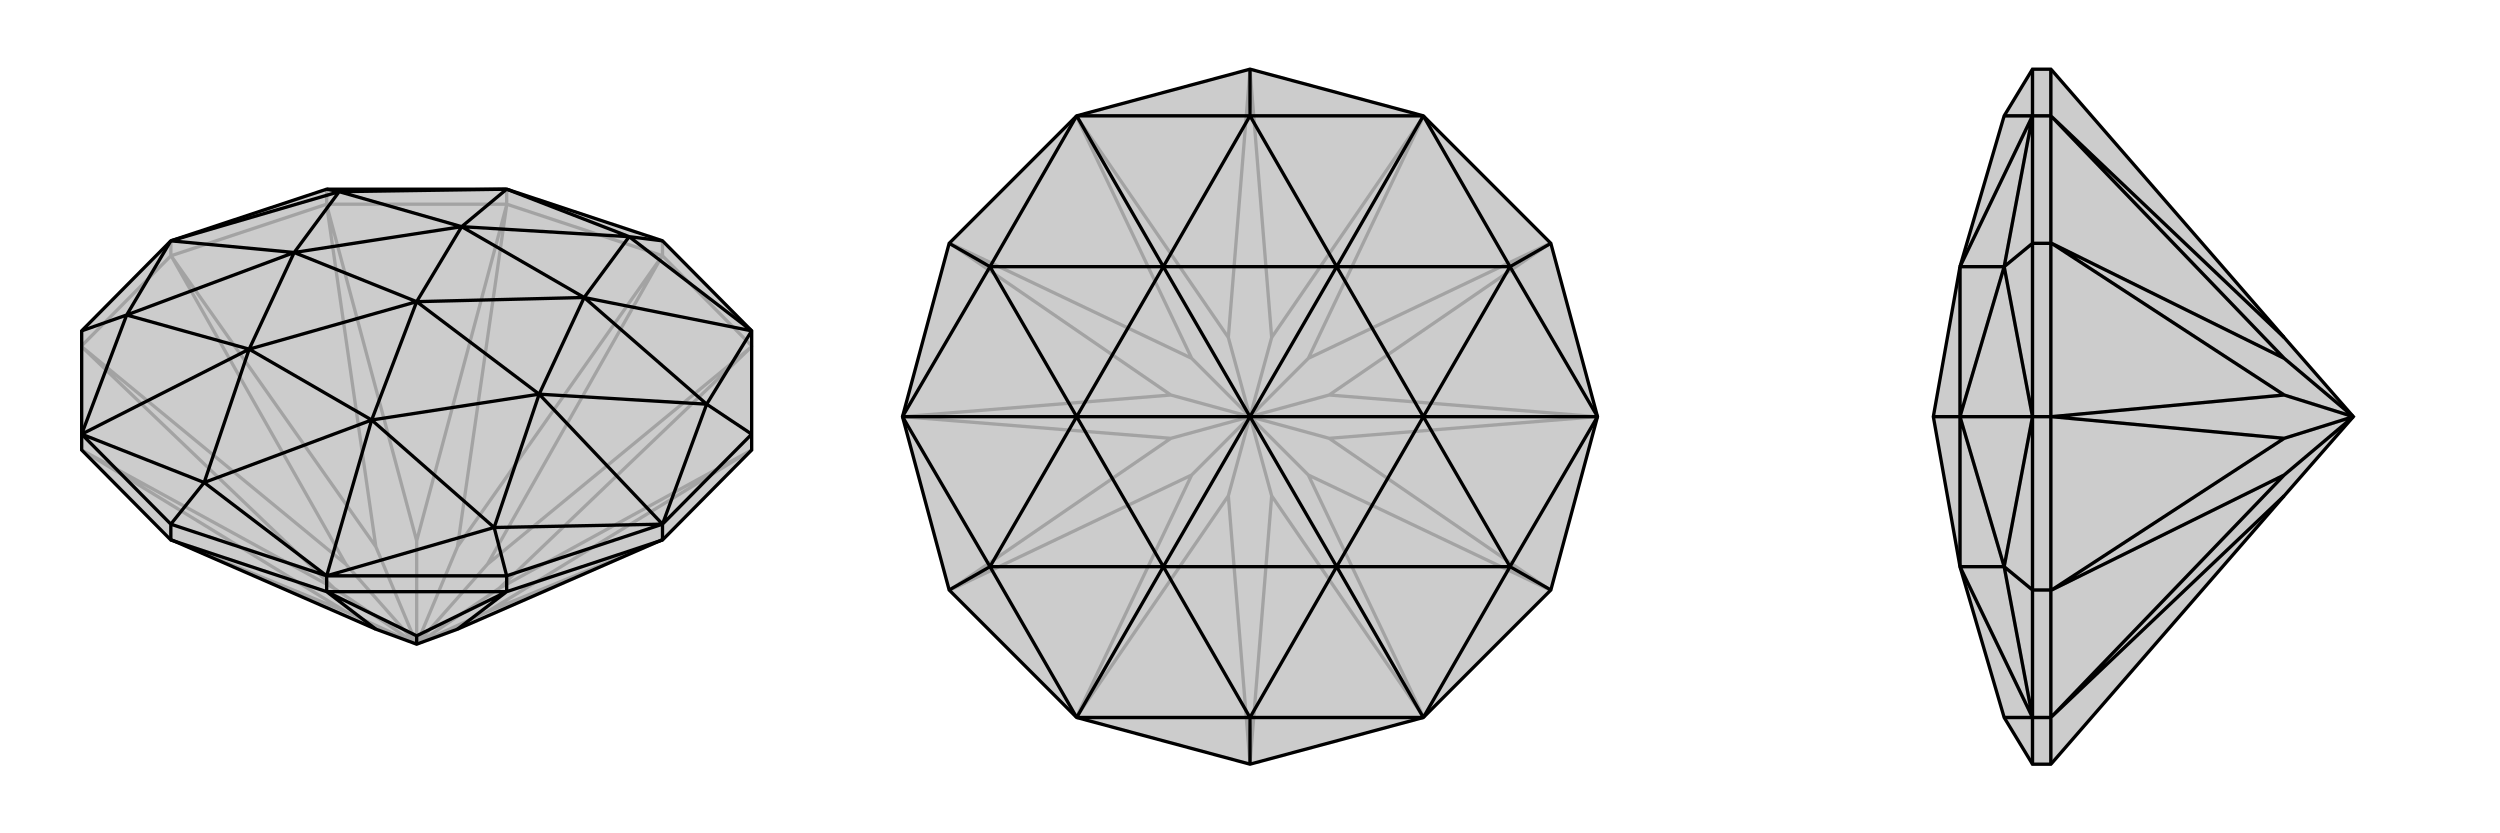
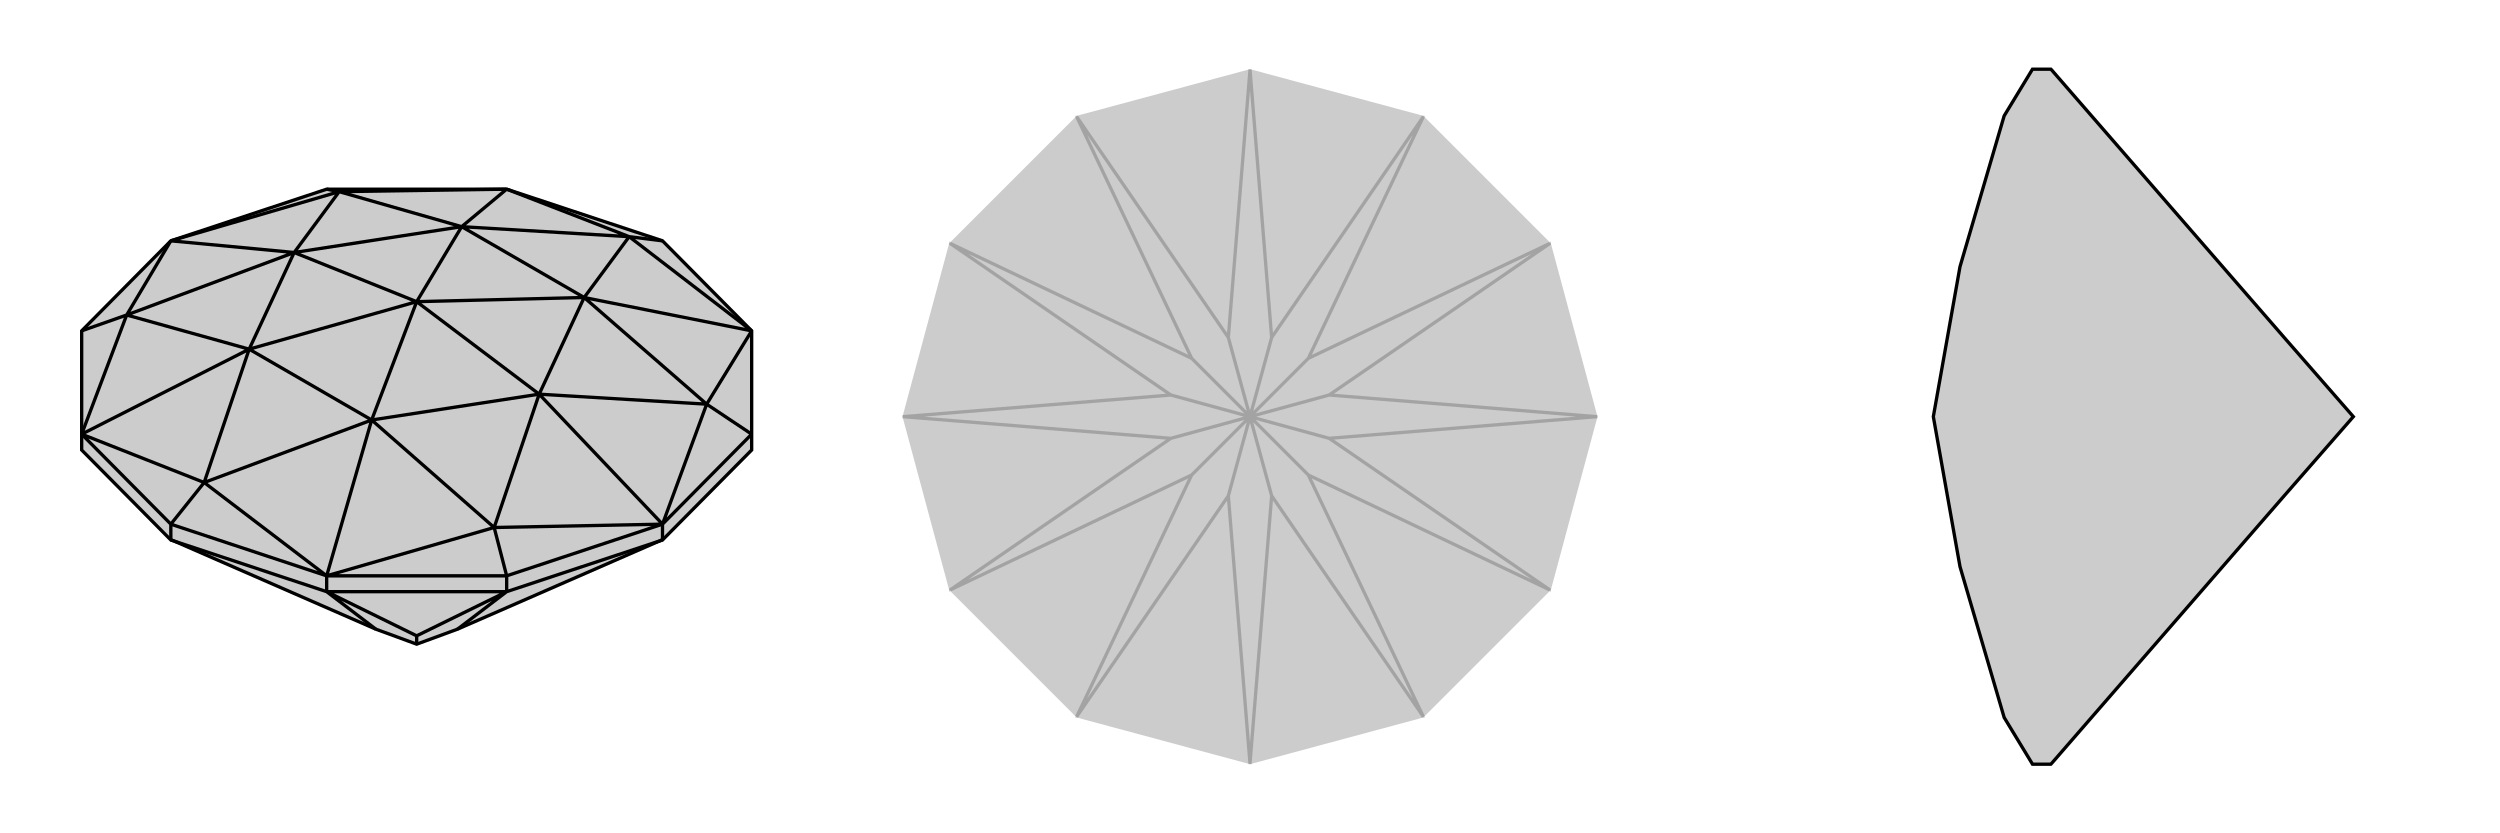
<svg xmlns="http://www.w3.org/2000/svg" viewBox="0 0 3000 1000">
  <g stroke="currentColor" stroke-width="4" fill="none" transform="translate(0 9)">
    <path fill="currentColor" stroke="none" fill-opacity=".2" d="M98,531L98,512L98,388L205,280L392,218L608,218L795,280L902,388L902,512L902,531L795,639L794,639L549,746L500,764L451,746L206,639L205,639z" />
-     <path stroke-opacity=".2" d="M205,298L205,280M392,236L392,218M608,236L608,218M795,298L795,280M98,531L98,531M98,406L205,298M98,406L98,407M205,298L392,236M205,298L206,299M392,236L608,236M392,236L392,237M608,236L795,298M608,236L608,237M795,298L902,406M795,298L794,299M902,406L902,407M902,531L902,531M206,639L415,725M98,531L415,725M98,531L401,697M415,725L500,764M98,407L401,697M98,407L415,668M401,697L500,764M206,299L415,668M206,299L451,647M415,668L500,764M392,237L451,647M392,237L500,640M500,764L451,647M608,237L500,640M608,237L549,647M500,764L500,640M794,299L549,647M794,299L585,668M500,764L549,647M902,407L585,668M902,407L599,697M500,764L585,668M902,531L599,697M902,531L585,725M500,764L599,697M794,639L585,725M500,764L585,725" />
    <path d="M98,531L98,512L98,388L205,280L392,218L608,218L795,280L902,388L902,512L902,531L795,639L794,639L549,746L500,764L451,746L206,639L205,639z" />
    <path d="M795,639L795,620M608,701L608,682M205,639L205,620M392,701L392,682M795,639L608,701M608,701L392,701M608,701L608,701M205,639L392,701M392,701L392,701M608,701L549,746M608,701L500,754M392,701L500,754M392,701L451,746M500,764L500,754M205,620L392,682M205,620L98,512M205,620L245,570M795,280L755,275M392,682L608,682M902,512L795,620M902,512L848,476M795,620L608,682M608,682L593,624M98,388L152,369M392,218L407,221M902,388L755,275M392,682L245,570M98,512L245,570M608,218L755,275M902,388L848,476M902,388L701,348M392,682L593,624M392,682L446,495M98,512L152,369M98,512L299,410M608,218L407,221M608,218L554,263M795,620L848,476M795,620L593,624M795,620L647,464M205,280L152,369M205,280L407,221M205,280L353,294M755,275L701,348M755,275L554,263M245,570L446,495M245,570L299,410M848,476L701,348M848,476L647,464M593,624L446,495M593,624L647,464M152,369L299,410M152,369L353,294M407,221L554,263M353,294L407,221M701,348L554,263M446,495L299,410M701,348L647,464M701,348L500,353M446,495L647,464M446,495L500,353M647,464L500,353M299,410L353,294M299,410L500,353M353,294L554,263M554,263L500,353M353,294L500,353" />
  </g>
  <g stroke="currentColor" stroke-width="4" fill="none" transform="translate(1000 0)">
    <path fill="currentColor" stroke="none" fill-opacity=".2" d="M708,139L861,292L917,500L861,708L708,861L500,917L292,861L139,708L83,500L139,292L292,139L500,83z" />
    <path stroke-opacity=".2" d="M292,861L292,860M139,708L140,708M83,500L84,500M139,292L140,292M292,139L292,140M500,83L500,84M708,139L708,140M861,292L860,292M917,500L916,500M861,708L860,708M500,917L500,916M708,861L708,860M500,916L474,595M500,916L526,595M292,860L474,595M292,860L430,570M474,595L500,500M140,708L430,570M140,708L405,526M430,570L500,500M84,500L405,526M84,500L405,474M405,526L500,500M140,292L405,474M140,292L430,430M500,500L405,474M292,140L430,430M292,140L474,405M500,500L430,430M500,84L474,405M500,84L526,405M500,500L474,405M708,140L526,405M708,140L570,430M500,500L526,405M860,292L570,430M860,292L595,474M500,500L570,430M916,500L595,474M916,500L595,526M500,500L595,474M860,708L595,526M860,708L570,570M500,500L595,526M708,860L570,570M708,860L526,595M500,500L526,595M500,500L570,570" />
-     <path d="M708,139L861,292L917,500L861,708L708,861L500,917L292,861L139,708L83,500L139,292L292,139L500,83z" />
-     <path d="M500,917L500,861M500,83L500,139M861,292L812,320M861,708L812,680M139,708L188,680M139,292L188,320M708,139L500,139M708,861L500,861M292,861L500,861M292,139L500,139M708,139L812,320M708,139L604,320M708,861L812,680M708,861L604,680M292,861L188,680M292,861L396,680M292,139L188,320M292,139L396,320M917,500L812,320M917,500L812,680M917,500L708,500M83,500L188,680M83,500L188,320M83,500L292,500M500,139L604,320M500,139L396,320M500,861L604,680M500,861L396,680M812,320L604,320M812,320L708,500M812,680L604,680M812,680L708,500M188,680L396,680M188,680L292,500M188,320L396,320M292,500L188,320M604,320L396,320M604,680L396,680M604,320L708,500M604,320L500,500M604,680L708,500M604,680L500,500M708,500L500,500M396,680L292,500M396,680L500,500M292,500L396,320M396,320L500,500M292,500L500,500" />
  </g>
  <g stroke="currentColor" stroke-width="4" fill="none" transform="translate(2000 0)">
    <path fill="currentColor" stroke="none" fill-opacity=".2" d="M462,916L741,595L824,500L741,405L462,84L461,83L439,83L405,139L352,320L320,500L352,680L405,861L439,917L461,917z" />
-     <path stroke-opacity=".2" d="M461,861L439,861M461,708L439,708M461,500L439,500M461,292L439,292M461,139L439,139M461,917L461,861M461,861L461,708M461,861L462,860M461,708L461,500M461,708L462,708M461,500L461,292M461,500L462,500M461,292L461,139M461,292L462,292M461,139L461,83M461,139L462,140M462,860L741,595M462,860L741,570M462,708L741,570M462,708L741,526M741,570L824,500M462,500L741,526M462,500L741,474M741,526L824,500M462,292L741,474M462,292L741,430M824,500L741,474M462,140L741,430M462,140L741,405M824,500L741,430M439,917L439,861M439,83L439,139M439,861L439,708M439,139L439,292M439,708L439,500M439,708L405,680M439,500L439,292M439,292L405,320M439,861L405,861M439,139L405,139M439,861L405,680M439,861L352,680M439,139L405,320M439,139L352,320M439,500L405,680M439,500L405,320M439,500L352,500M405,680L352,680M405,680L352,500M405,320L352,320M352,500L405,320M352,680L352,500M352,500L352,320M352,500L320,500" />
    <path d="M462,916L741,595L824,500L741,405L462,84L461,83L439,83L405,139L352,320L320,500L352,680L405,861L439,917L461,917z" />
-     <path d="M461,139L439,139M461,292L439,292M461,500L439,500M461,708L439,708M461,861L439,861M461,83L461,139M461,139L461,292M461,139L462,140M461,292L461,500M461,292L462,292M461,500L461,708M461,500L462,500M461,708L461,861M461,708L462,708M461,917L461,861M461,861L462,860M462,140L741,405M462,140L741,430M462,292L741,430M462,292L741,474M824,500L741,430M462,500L741,474M462,500L741,526M824,500L741,474M462,708L741,526M462,708L741,570M824,500L741,526M462,860L741,570M462,860L741,595M824,500L741,570M439,83L439,139M439,917L439,861M439,139L439,292M439,861L439,708M439,292L439,500M439,292L405,320M439,500L439,708M439,708L405,680M439,139L405,139M439,861L405,861M439,139L405,320M439,139L352,320M439,861L405,680M439,861L352,680M439,500L405,320M439,500L405,680M439,500L352,500M405,320L352,320M405,320L352,500M405,680L352,680M405,680L352,500M352,320L352,500M352,680L352,500M352,500L320,500" />
  </g>
</svg>